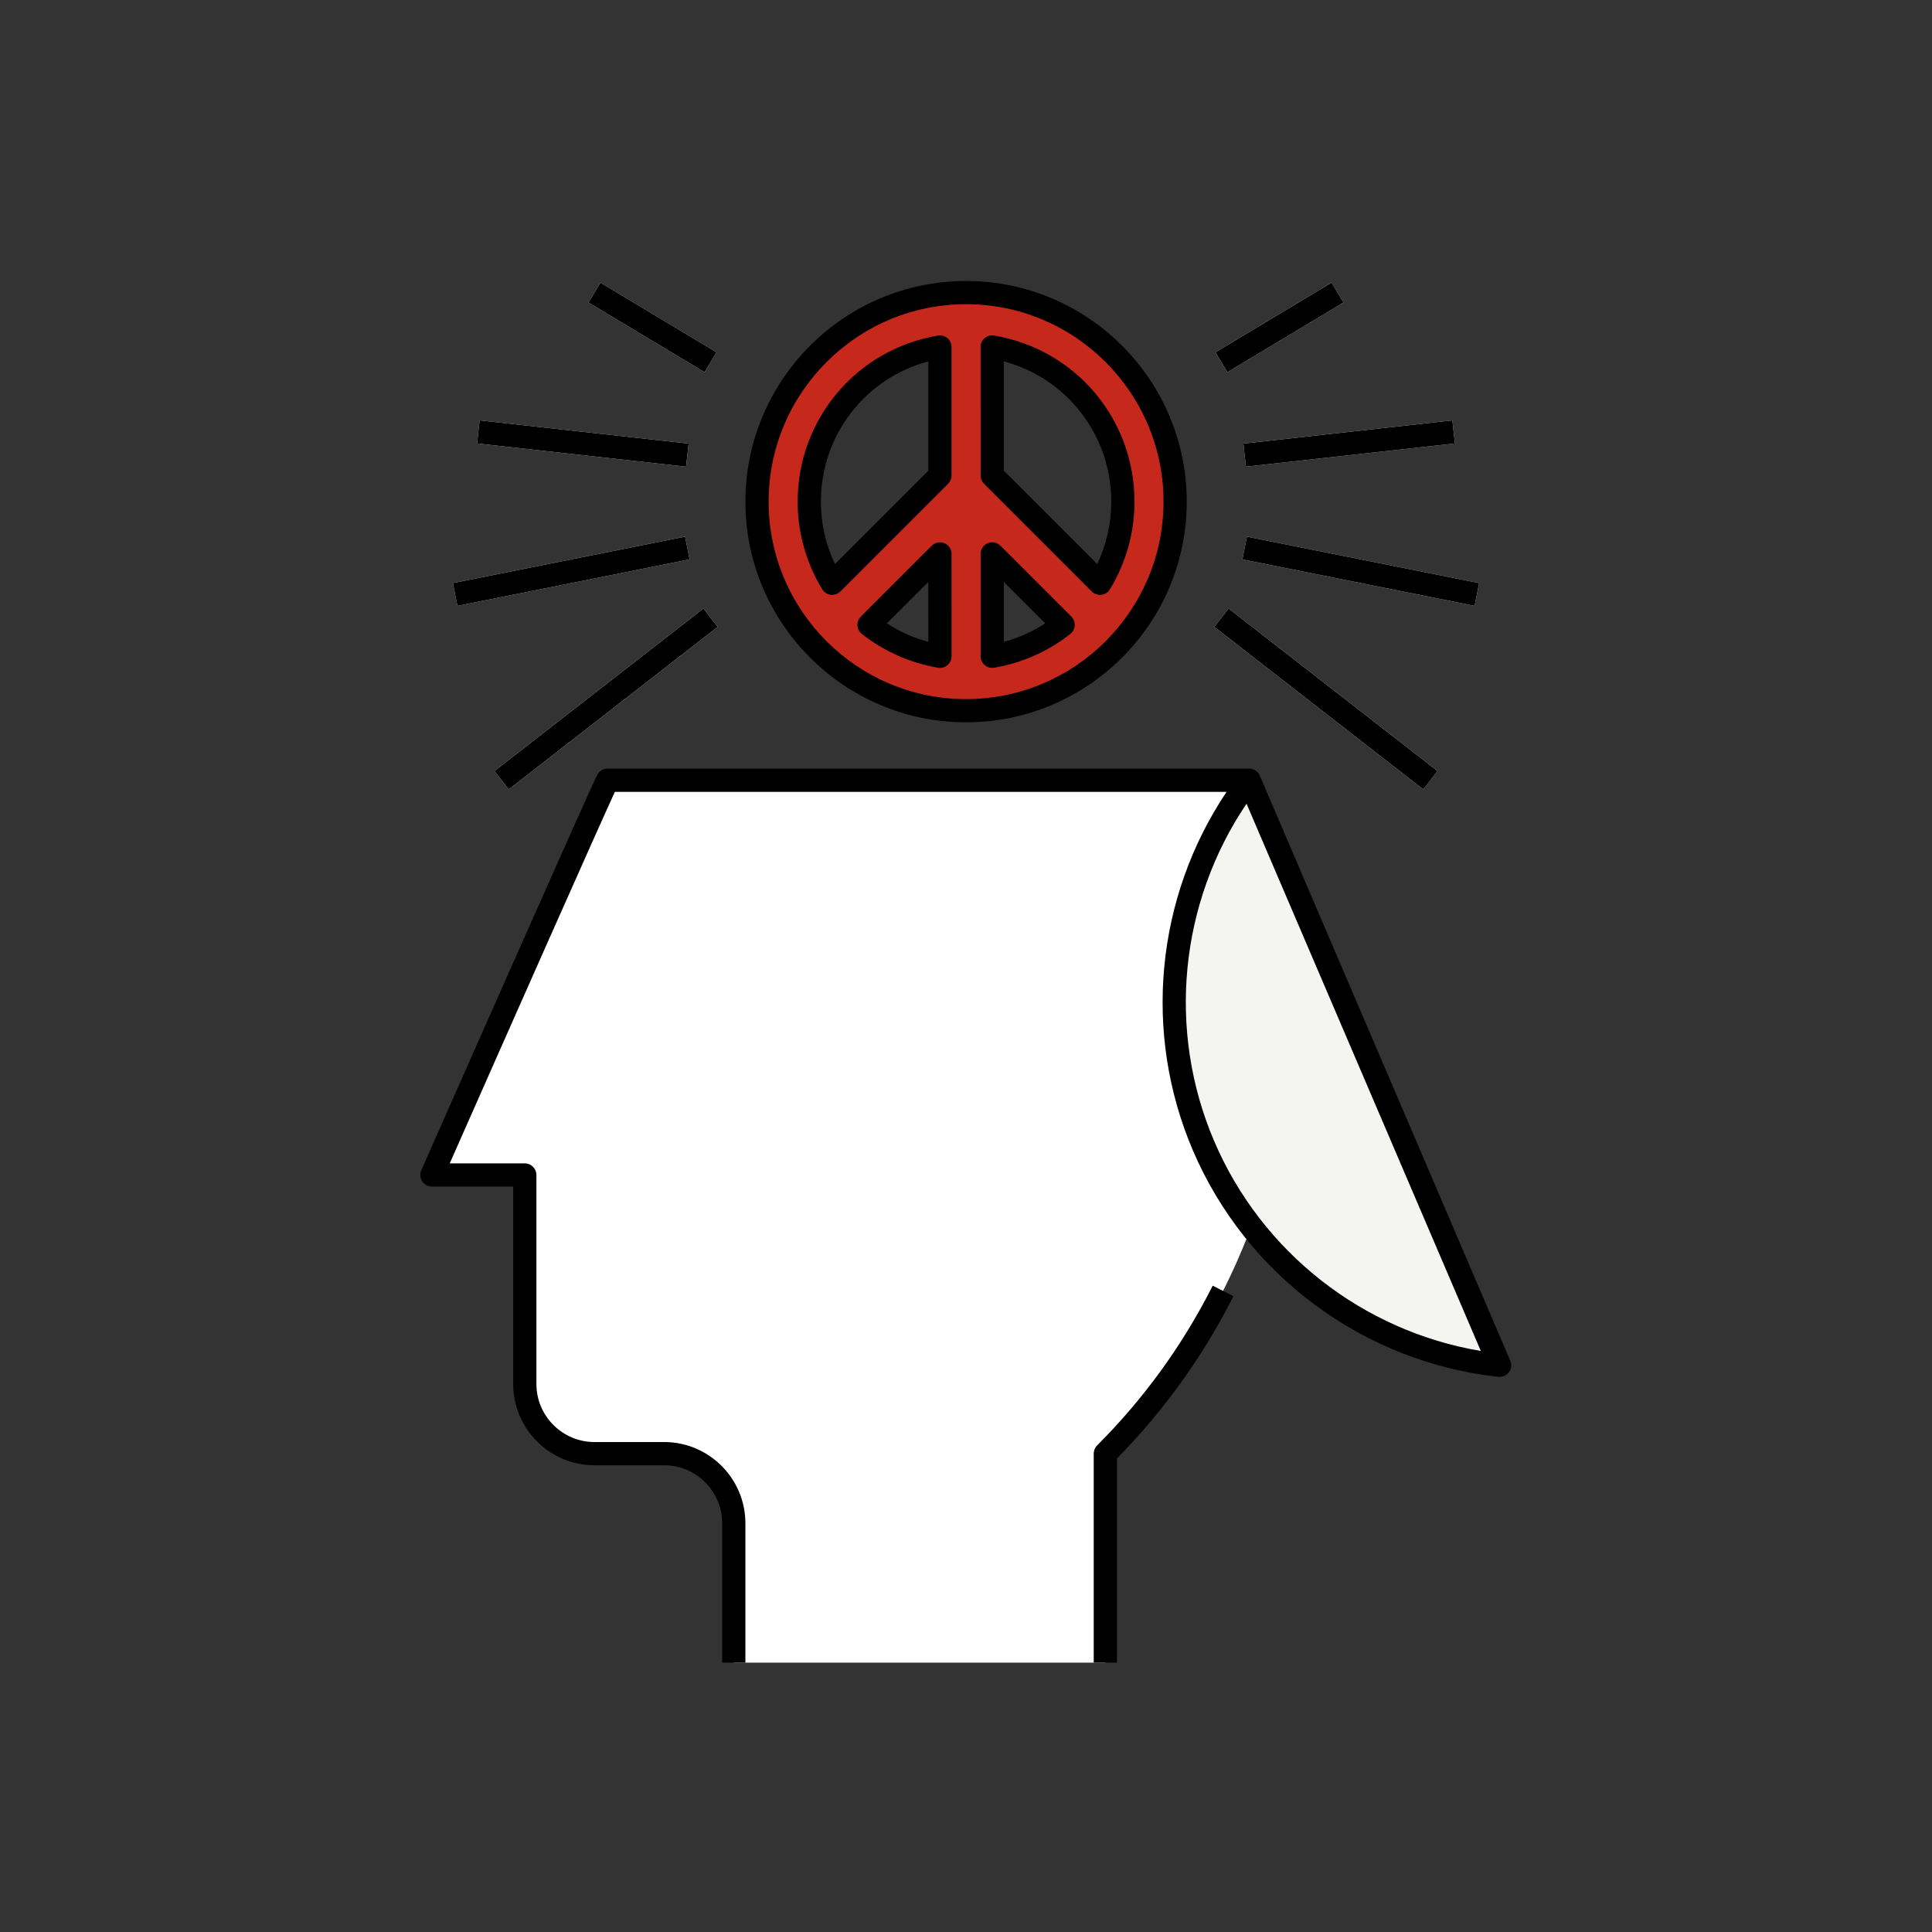
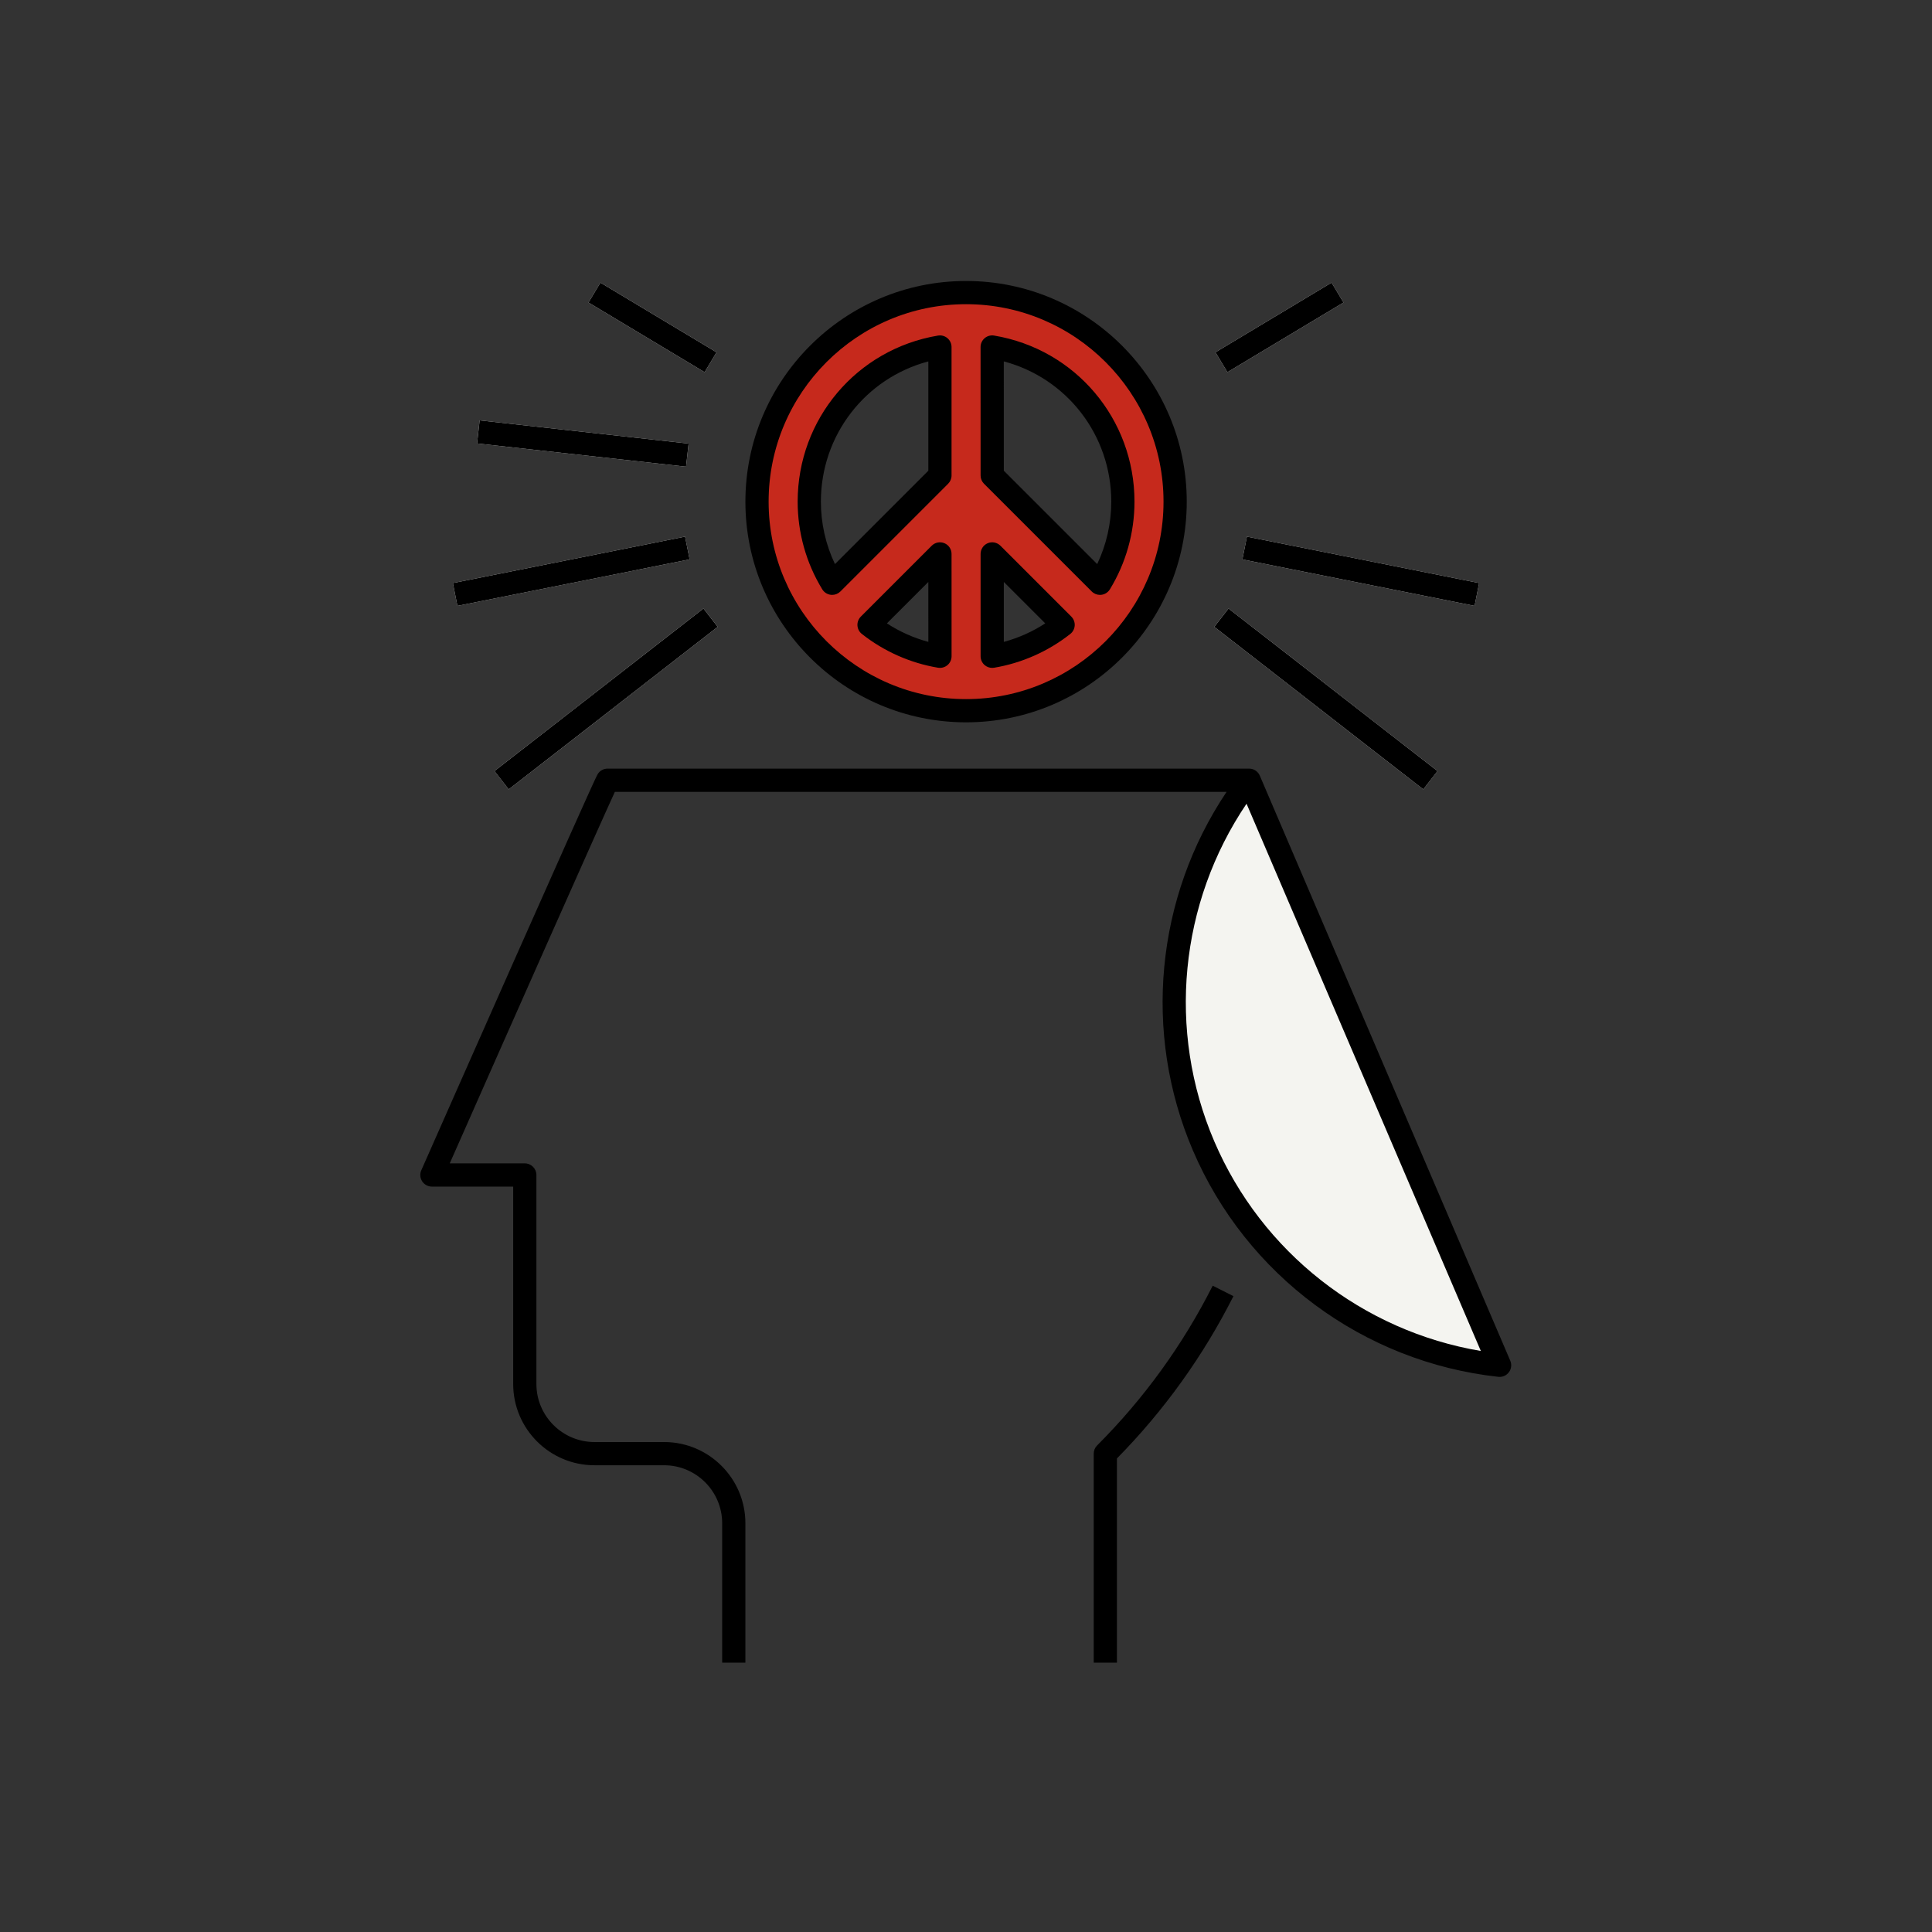
<svg xmlns="http://www.w3.org/2000/svg" width="64px" height="64px" viewBox="-76.8 -76.8 665.60 665.60" fill="#000000" stroke="#000000" stroke-width="0.005">
  <rect x="-76.8" y="-76.8" width="665.60" height="665.60" fill="#333333" stroke="none" />
  <g id="SVGRepo_bgCarrier" stroke-width="0" />
  <g id="SVGRepo_tracerCarrier" stroke-linecap="round" stroke-linejoin="round" />
  <g id="SVGRepo_iconCarrier">
    <defs>
      <style>.e{fill:#ffffffcd17a;}.f{fill:#F4F4F0;}.g{fill:#ffffff;}.h{fill:#C6291C;}.i{fill:#00000;}</style>
    </defs>
    <g id="a" />
    <g id="b" />
    <g id="c">
      <g>
-         <path class="g" d="M351.771,192l-156.595,0-62.66-0c-2.034,3.606-60.515,136-60.515,136h32v72c0,13.255,10.745,24,24,24l24-0c13.255,0,24,10.745,24,24v48l128,0v-72c40.979-40.979,64-96.557,64-154.51v-15.622c0-22.488-5.897-43.598-16.229-61.868Z" />
        <path class="f" d="M352.67,191.994c-26.621,34.901-34.193,82.747-15.684,125.979v0c17.991,42.024,57.169,70.675,101.976,75.581l-86.292-201.56Z" />
        <path class="h" d="M256.025,24c-39.779,0-72.025,32.247-72.025,72.025s32.247,72.025,72.025,72.025,72.025-32.247,72.025-72.025-32.247-72.025-72.025-72.025Zm-54.019,72.025c0-26.766,19.467-48.986,45.016-53.272l0,44.269-37.127,37.126c-5.005-8.192-7.889-17.821-7.889-28.123Zm20.589,42.435l24.427-24.428,.005,35.267c-9.122-1.53-17.47-5.345-24.433-10.838Zm42.434,10.837v-35.266l24.427,24.428c-6.962,5.492-15.307,9.307-24.427,10.838Zm37.127-25.149l-37.127-37.126-.009-44.271c25.553,4.282,45.025,26.504,45.025,53.274,0,10.302-2.884,19.931-7.889,28.123Z" />
        <rect class="e" height="46.648" transform="translate(40.985 144.387) rotate(-59.036)" width="8" x="144" y="12.676" />
        <rect class="e" height="72.443" transform="translate(34.771 190.849) rotate(-83.66)" width="8" x="120" y="39.778" />
        <rect class="e" height="8" transform="translate(-21.208 25.871) rotate(-11.313)" width="81.584" x="79.208" y="116" />
        <rect class="e" height="7.999" transform="translate(-72.88 115.584) rotate(-37.874)" width="91.214" x="86.393" y="160" />
        <rect class="e" height="8" transform="translate(33.351 192.407) rotate(-30.964)" width="46.648" x="340.676" y="32" />
-         <rect class="e" height="8" transform="translate(-6.021 43.328) rotate(-6.343)" width="72.443" x="351.778" y="72" />
        <rect class="e" height="81.584" transform="translate(197.453 480.854) rotate(-78.69)" width="8" x="388" y="79.208" />
        <rect class="e" height="91.214" transform="translate(17.249 363.268) rotate(-52.125)" width="7.999" x="376" y="118.393" />
        <path class="i" d="M443.509,391.986l-86.292-201.56c-.56-1.308-1.772-2.22-3.184-2.396-.165-.02-.329-.028-.493-.028v-.002H132.515c-1.443,0-2.775,.778-3.484,2.035-2.07,3.67-54.696,122.78-60.69,136.349-.547,1.237-.431,2.667,.307,3.8,.738,1.133,1.999,1.816,3.352,1.816h28v68c0,15.439,12.561,28,28,28h24c11.028,0,20,8.972,20,20v48h8v-48c0-15.439-12.561-28-28-28h-24c-11.028,0-20-8.972-20-20v-72c0-2.209-1.791-4-4-4h-25.86c21.394-48.416,51.02-115.264,56.894-128h210.74c-24.404,36.387-28.953,83.01-11.596,123.553v0c18.415,43.012,58.731,72.894,105.218,77.983,.146,.016,.291,.024,.436,.024,1.258,0,2.454-.594,3.213-1.619,.847-1.143,1.023-2.648,.463-3.956Zm-101.977-75.582c-16.346-38.18-11.996-82.115,11.119-116.315l80.718,188.539c-40.684-6.833-75.474-34.004-91.836-72.224Z" />
        <path class="i" d="M301.171,421.171c-.75,.75-1.171,1.768-1.171,2.829v72h8v-70.352c16.221-16.463,29.72-35.265,40.136-55.905l-7.143-3.604c-10.282,20.375-23.68,38.891-39.822,55.033Z" />
        <path class="i" d="M256.025,172.051c41.92,0,76.025-34.105,76.025-76.025s-34.105-76.025-76.025-76.025-76.025,34.105-76.025,76.025,34.105,76.025,76.025,76.025Zm0-144.051c37.509,0,68.025,30.516,68.025,68.025s-30.516,68.025-68.025,68.025-68.025-30.516-68.025-68.025,30.516-68.025,68.025-68.025Z" />
        <path class="i" d="M209.896,128.148c1.054,0,2.073-.417,2.828-1.171l37.126-37.126c.75-.75,1.171-1.768,1.171-2.829V42.753c0-1.177-.518-2.293-1.416-3.053s-2.086-1.088-3.246-.892c-28.018,4.7-48.354,28.764-48.354,57.217,0,10.687,2.931,21.133,8.476,30.209,.64,1.046,1.723,1.742,2.941,1.887,.158,.019,.316,.028,.473,.028Zm-3.89-32.123c0-22.922,15.304-42.54,37.016-48.318v37.658l-32.167,32.167c-3.184-6.683-4.848-14.025-4.848-21.507Z" />
        <path class="i" d="M262.2,89.851l37.127,37.126c.755,.754,1.774,1.171,2.828,1.171,.157,0,.315-.009,.473-.028,1.218-.145,2.301-.84,2.941-1.887,5.545-9.076,8.476-19.522,8.476-30.209,0-28.458-20.34-52.522-48.364-57.219-1.162-.197-2.348,.132-3.246,.892-.898,.76-1.416,1.877-1.416,3.054l.009,44.271c0,1.061,.422,2.078,1.171,2.828Zm43.845,6.175c0,7.482-1.665,14.825-4.848,21.507l-32.168-32.168-.008-37.661c21.716,5.777,37.024,25.395,37.024,48.321Z" />
        <path class="i" d="M248.552,110.336c-1.494-.618-3.215-.276-4.359,.868l-24.427,24.428c-.808,.808-1.231,1.922-1.165,3.063s.619,2.198,1.516,2.905c7.626,6.017,16.703,10.043,26.249,11.643,.22,.037,.441,.055,.661,.055,.939,0,1.857-.331,2.584-.947,.898-.76,1.416-1.877,1.416-3.054l-.006-35.267c-0-1.618-.975-3.076-2.47-3.695Zm-19.8,27.624l14.271-14.272,.003,20.65c-5.05-1.36-9.879-3.517-14.275-6.378Z" />
        <path class="i" d="M267.857,111.203c-1.145-1.144-2.864-1.486-4.359-.867-1.495,.619-2.469,2.078-2.469,3.695l0,35.266c0,1.177,.518,2.293,1.416,3.054,.728,.615,1.645,.946,2.584,.946,.22,0,.441-.018,.662-.055,9.543-1.601,18.618-5.627,26.243-11.642,.897-.708,1.448-1.765,1.516-2.906,.067-1.141-.357-2.255-1.165-3.063l-24.428-24.428Zm1.172,33.133l-0-20.647,14.271,14.271c-4.395,2.86-9.221,5.017-14.27,6.376Z" />
        <rect class="i" height="46.648" transform="translate(40.985 144.387) rotate(-59.036)" width="8" x="144" y="12.676" />
        <rect class="i" height="72.443" transform="translate(34.771 190.849) rotate(-83.66)" width="8" x="120" y="39.778" />
        <rect class="i" height="8" transform="translate(-21.208 25.871) rotate(-11.313)" width="81.584" x="79.208" y="116" />
        <rect class="i" height="7.999" transform="translate(-72.88 115.584) rotate(-37.874)" width="91.214" x="86.393" y="160" />
        <rect class="i" height="8" transform="translate(33.351 192.407) rotate(-30.964)" width="46.648" x="340.676" y="32" />
-         <rect class="i" height="8" transform="translate(-6.02 43.312) rotate(-6.34)" width="72.443" x="351.778" y="72" />
        <rect class="i" height="81.584" transform="translate(197.453 480.854) rotate(-78.69)" width="8" x="388" y="79.208" />
        <rect class="i" height="91.214" transform="translate(17.249 363.268) rotate(-52.125)" width="7.999" x="376" y="118.393" />
      </g>
    </g>
    <g id="d" />
  </g>
</svg>